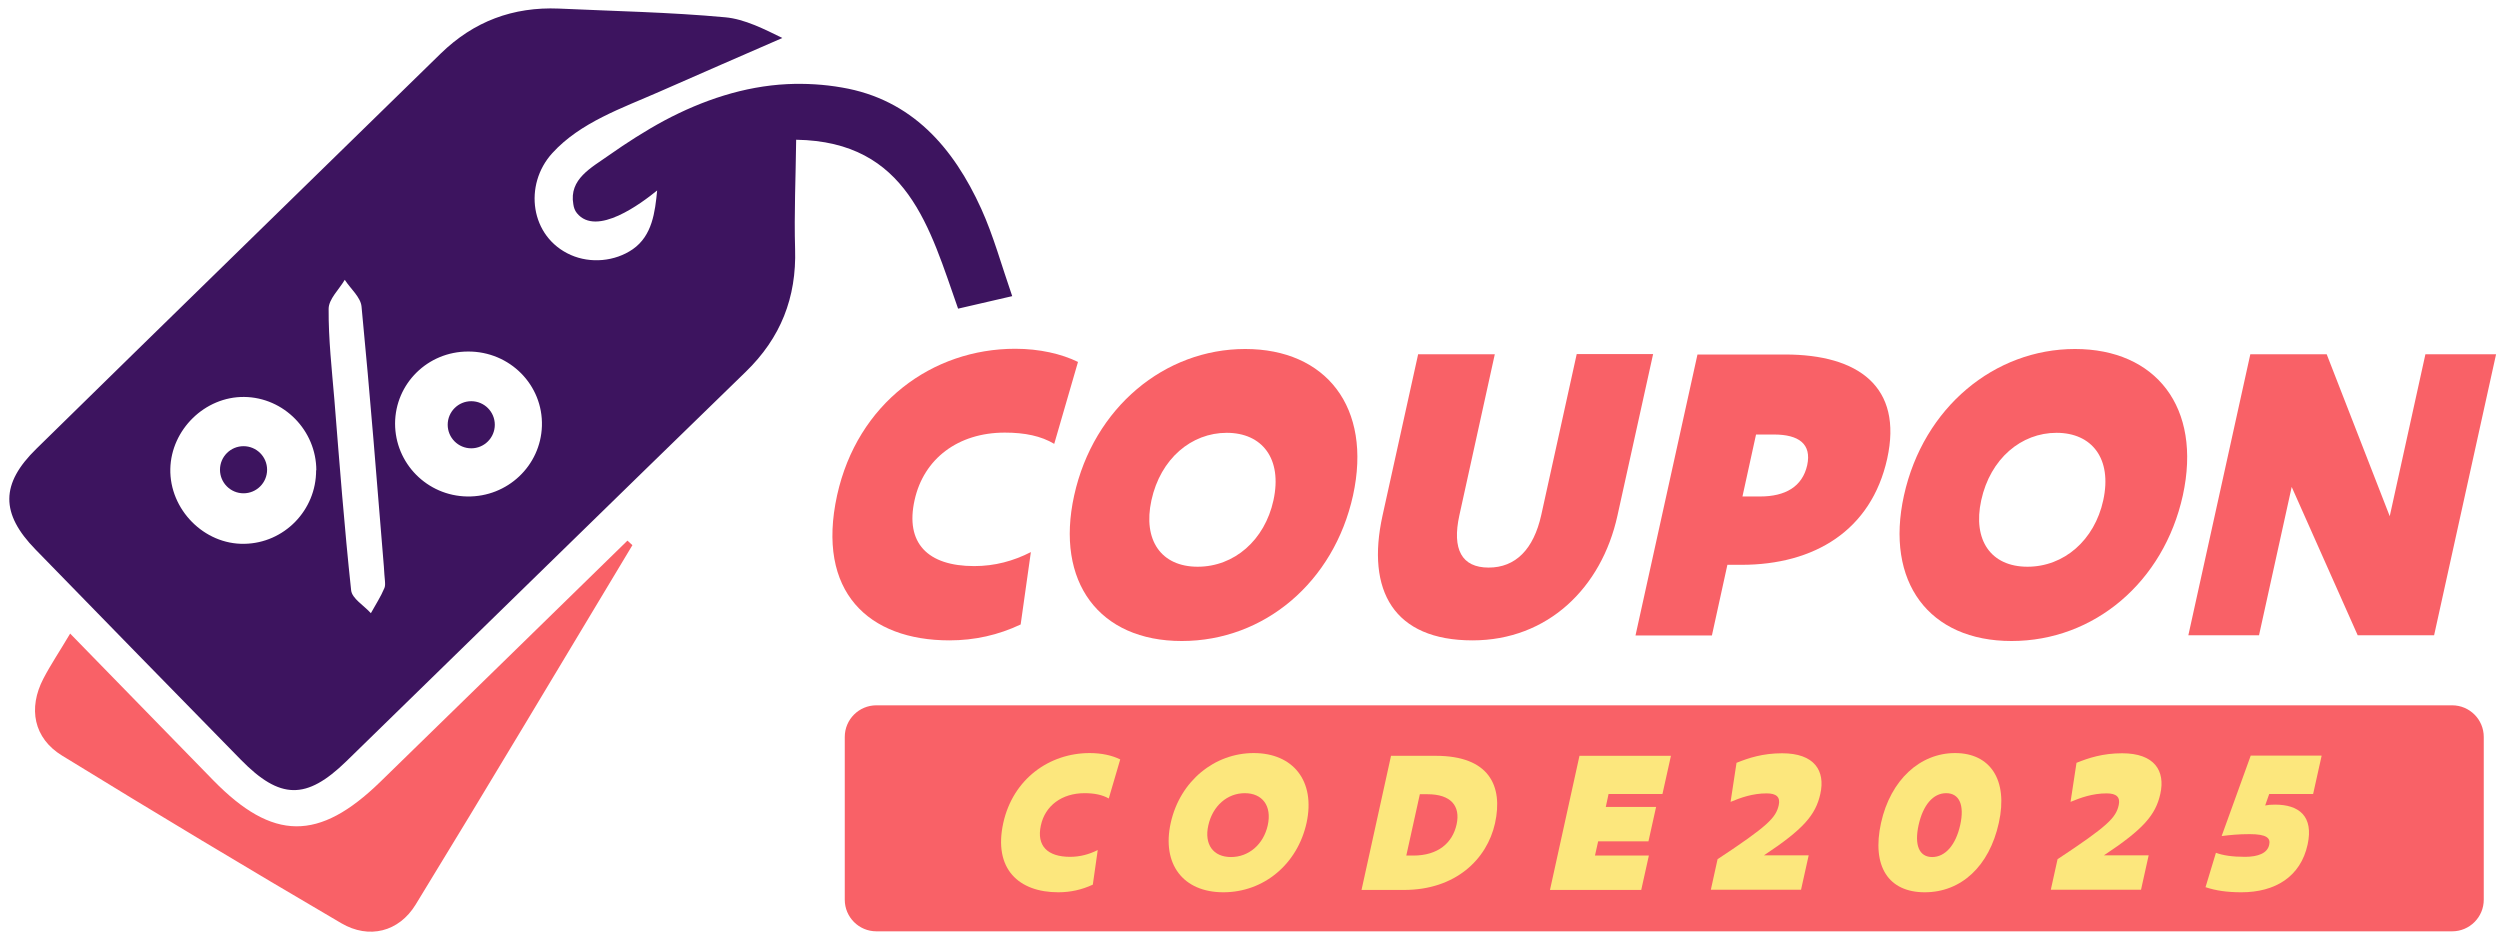
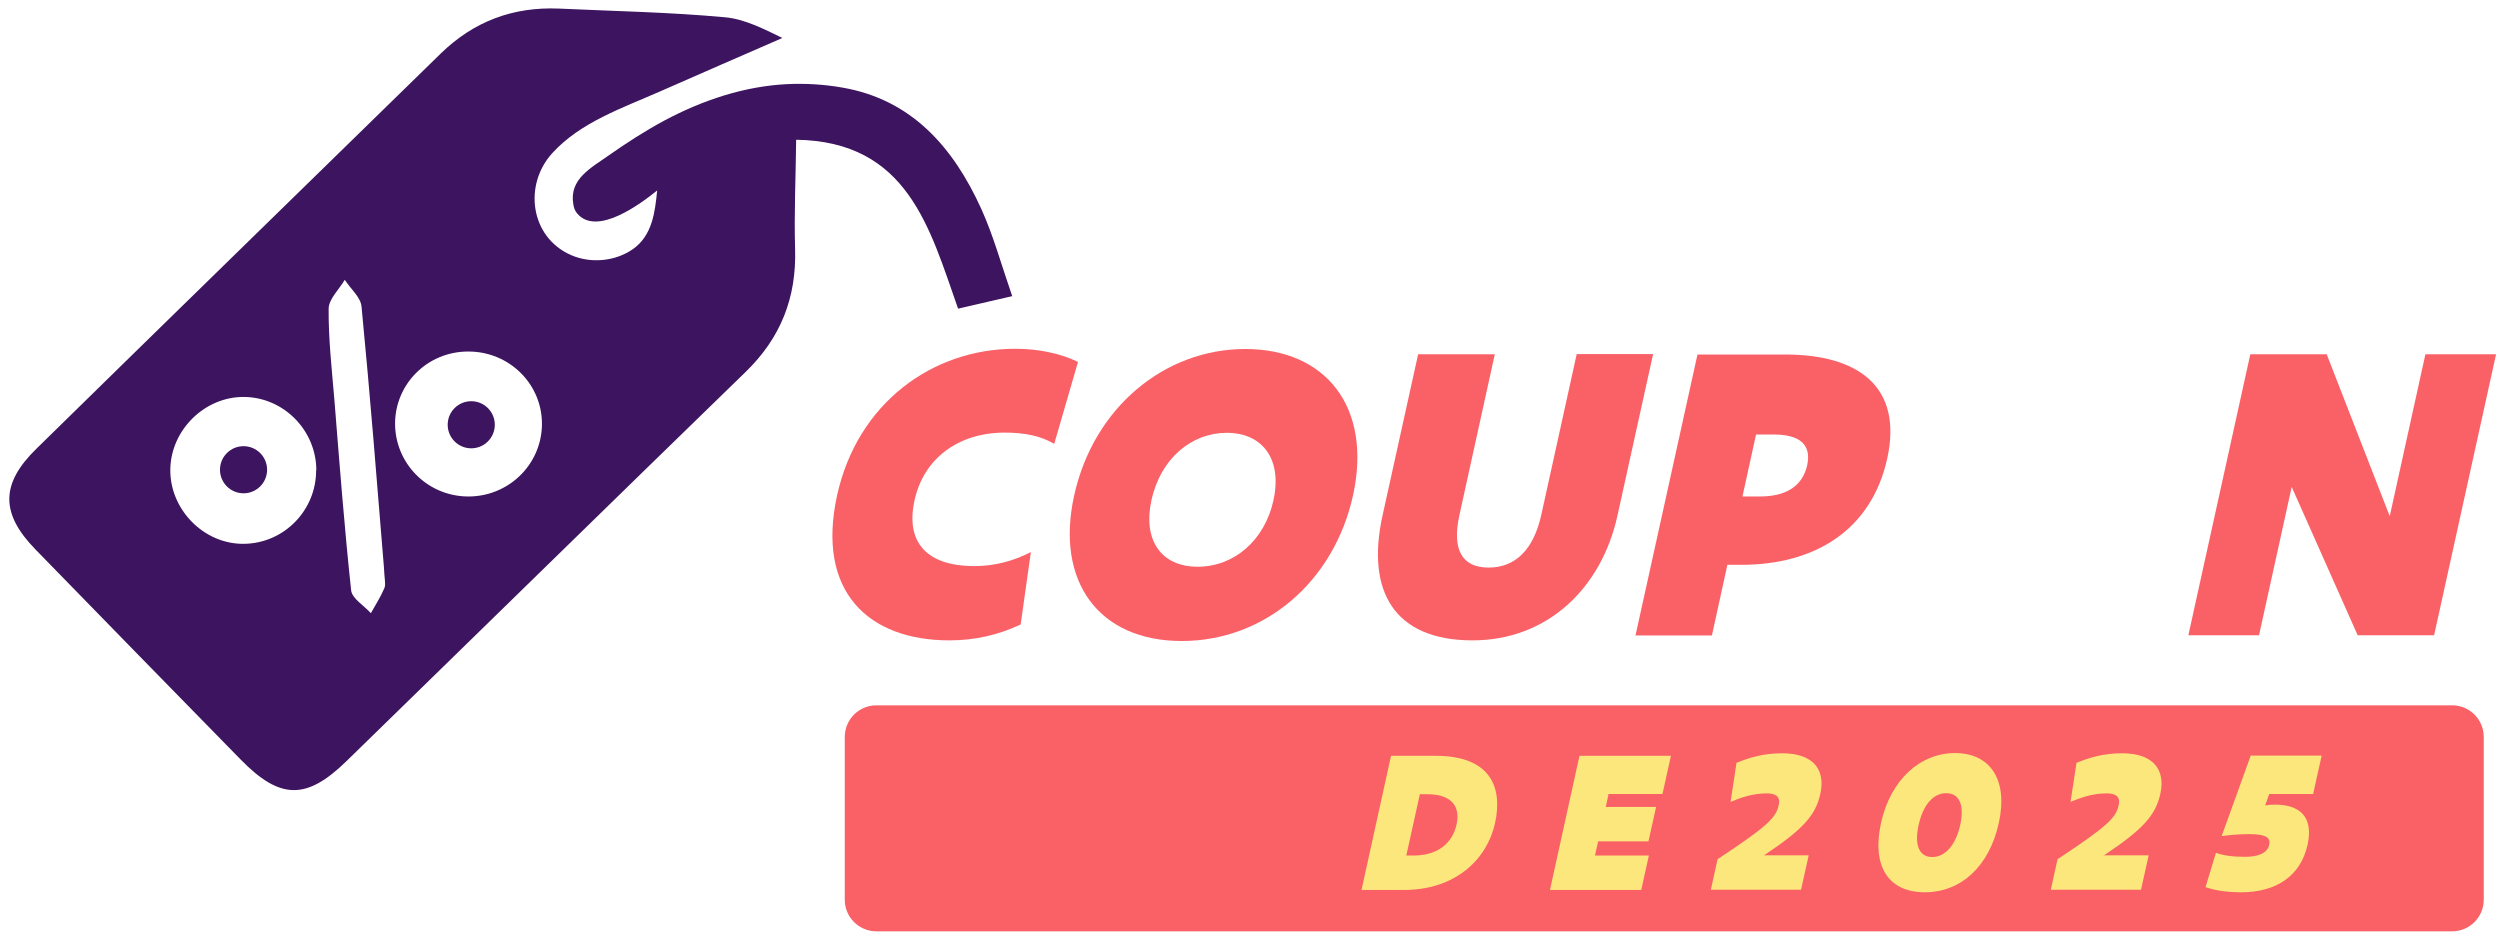
<svg xmlns="http://www.w3.org/2000/svg" width="181" height="68" viewBox="0 0 181 68" fill="none">
  <g clip-path="url(#clip0_967_376)">
    <path d="M73.898 45.211C72.269 45.979 70.564 46.363 68.735 46.363C62.897 46.363 59.071 42.86 60.607 35.853C62.082 29.185 67.506 25.251 73.499 25.251C75.266 25.251 76.848 25.62 78.047 26.204L76.326 32.135C75.373 31.566 74.205 31.321 72.746 31.321C69.365 31.321 66.876 33.211 66.216 36.207C65.524 39.31 67.153 40.985 70.533 40.985C72.023 40.985 73.376 40.616 74.635 39.971L73.898 45.195V45.211Z" fill="#F96167" />
    <path d="M90.154 25.267C95.993 25.267 99.358 29.477 97.959 35.869C96.577 42.138 91.537 46.409 85.56 46.409C79.583 46.409 76.387 42.138 77.77 35.869C79.183 29.477 84.346 25.267 90.154 25.267ZM92.198 36.222C92.858 33.195 91.368 31.336 88.817 31.336C86.267 31.336 84.023 33.195 83.363 36.222C82.733 39.111 84.07 41.031 86.712 41.031C89.355 41.031 91.568 39.111 92.198 36.222Z" fill="#F96167" />
    <path d="M102.692 25.651H108.223L105.657 37.313C105.119 39.771 105.826 41.093 107.778 41.093C109.729 41.093 111.035 39.771 111.588 37.282L114.154 25.636H119.685L117.104 37.328C115.952 42.583 112.034 46.363 106.61 46.363C100.909 46.363 98.897 42.767 100.095 37.328L102.676 25.636L102.692 25.651Z" fill="#F96167" />
    <path d="M125.063 40.893L123.942 46.009H118.41L122.897 25.666H129.242C134.528 25.666 137.785 27.986 136.633 33.211C135.481 38.404 131.363 40.893 126.077 40.893H125.079H125.063ZM127.137 31.459L126.154 35.945H127.429C129.258 35.945 130.487 35.239 130.84 33.687C131.178 32.135 130.226 31.459 128.428 31.459H127.153H127.137Z" fill="#F96167" />
-     <path d="M150.231 25.267C156.07 25.267 159.435 29.477 158.037 35.869C156.654 42.138 151.614 46.409 145.637 46.409C139.66 46.409 136.464 42.138 137.847 35.869C139.261 29.477 144.423 25.267 150.231 25.267ZM152.275 36.222C152.935 33.195 151.445 31.336 148.894 31.336C146.344 31.336 144.101 33.195 143.44 36.222C142.81 39.111 144.147 41.031 146.789 41.031C149.432 41.031 151.645 39.111 152.275 36.222Z" fill="#F96167" />
    <path d="M162.923 25.651H168.454L173.017 37.374L175.599 25.651H180.715L176.229 45.994H170.697L165.919 35.254L163.553 45.994H158.436L162.923 25.651Z" fill="#F96167" />
    <path d="M56.628 2.757C53.663 4.048 50.697 5.338 47.732 6.644C45.043 7.828 42.016 8.857 39.988 11.085C37.898 13.374 38.375 17.154 41.325 18.46C42.754 19.09 44.521 18.936 45.811 18.045C47.225 17.062 47.425 15.356 47.578 13.789C46.441 14.711 43.184 17.169 41.77 15.433C41.617 15.249 41.54 15.018 41.509 14.788C41.186 12.96 42.815 12.145 44.09 11.239C45.381 10.332 46.718 9.472 48.116 8.719C50.866 7.259 53.862 6.245 56.997 6.091C58.318 6.03 59.655 6.107 60.961 6.337C66.016 7.198 69.028 10.685 71.04 15.111C71.932 17.077 72.5 19.182 73.284 21.441C71.763 21.794 70.641 22.055 69.366 22.347C67.307 16.509 65.724 10.24 57.642 10.117C57.611 12.867 57.489 15.449 57.565 18.03C57.673 21.549 56.521 24.468 53.985 26.926C44.321 36.314 34.702 45.733 25.069 55.121C22.18 57.933 20.275 57.902 17.432 54.998C12.469 49.928 7.522 44.872 2.574 39.787C0.024 37.175 0.039 35.023 2.636 32.488C12.408 22.901 22.165 13.405 31.906 3.879C34.303 1.543 37.145 0.483 40.464 0.621C44.444 0.806 48.5 0.883 52.495 1.251C53.909 1.374 55.368 2.127 56.628 2.742V2.757ZM33.827 35.945C36.746 35.992 39.143 33.718 39.235 30.844C39.327 27.879 36.915 25.436 33.888 25.451C30.969 25.451 28.618 27.771 28.603 30.66C28.603 33.548 30.923 35.899 33.827 35.945ZM22.902 34.056C22.902 31.167 20.551 28.77 17.678 28.739C14.836 28.709 12.393 31.105 12.331 33.948C12.27 36.883 14.774 39.433 17.694 39.372C20.567 39.326 22.902 36.944 22.887 34.04L22.902 34.056ZM27.788 40.97C27.312 35.162 26.805 28.678 26.175 22.194C26.113 21.518 25.376 20.903 24.961 20.258C24.546 20.965 23.793 21.656 23.793 22.363C23.778 24.545 24.024 26.742 24.208 28.924C24.577 33.533 24.93 38.143 25.422 42.737C25.483 43.336 26.359 43.843 26.851 44.396C27.189 43.782 27.573 43.198 27.834 42.568C27.942 42.306 27.834 41.953 27.788 40.954V40.97Z" fill="#3D145F" />
-     <path d="M45.781 39.479C40.557 48.16 35.379 56.857 30.093 65.492C28.879 67.474 26.713 68.012 24.715 66.844C17.924 62.865 11.194 58.824 4.495 54.706C2.436 53.446 2.022 51.28 3.143 49.129C3.681 48.099 4.326 47.146 5.079 45.871C8.675 49.559 12.055 53.031 15.45 56.504C19.753 60.898 23.087 60.929 27.527 56.611C33.504 50.788 39.466 44.965 45.427 39.141C45.55 39.249 45.673 39.372 45.796 39.479H45.781Z" fill="#F96167" />
    <path d="M34.119 32.458C35.06 32.458 35.824 31.694 35.824 30.752C35.824 29.81 35.06 29.047 34.119 29.047C33.177 29.047 32.413 29.81 32.413 30.752C32.413 31.694 33.177 32.458 34.119 32.458Z" fill="#3D145F" />
    <path d="M17.632 35.715C18.574 35.715 19.338 34.951 19.338 34.009C19.338 33.068 18.574 32.304 17.632 32.304C16.69 32.304 15.927 33.068 15.927 34.009C15.927 34.951 16.69 35.715 17.632 35.715Z" fill="#3D145F" />
    <path d="M177.535 51.065H63.45C62.186 51.065 61.161 52.09 61.161 53.354V65.139C61.161 66.403 62.186 67.428 63.45 67.428H177.535C178.799 67.428 179.824 66.403 179.824 65.139V53.354C179.824 52.09 178.799 51.065 177.535 51.065Z" fill="#F96167" />
-     <path d="M79.122 64.048C78.323 64.417 77.509 64.601 76.618 64.601C73.775 64.601 71.901 62.926 72.638 59.577C73.345 56.396 75.972 54.522 78.892 54.522C79.752 54.522 80.52 54.691 81.104 54.983L80.275 57.81C79.814 57.548 79.245 57.426 78.523 57.426C76.879 57.426 75.665 58.332 75.358 59.761C75.035 61.236 75.834 62.035 77.478 62.035C78.2 62.035 78.861 61.851 79.476 61.543L79.122 64.032V64.048Z" fill="#FCE77D" />
-     <path d="M90.769 54.522C93.612 54.522 95.255 56.534 94.595 59.577C93.934 62.573 91.491 64.601 88.572 64.601C85.652 64.601 84.101 62.557 84.761 59.577C85.437 56.534 87.942 54.522 90.769 54.522ZM91.783 59.761C92.106 58.317 91.368 57.426 90.124 57.426C88.879 57.426 87.803 58.317 87.481 59.761C87.174 61.129 87.834 62.05 89.125 62.05C90.415 62.05 91.476 61.129 91.783 59.761Z" fill="#FCE77D" />
    <path d="M100.71 54.721H103.952C107.809 54.721 108.838 56.888 108.239 59.607C107.655 62.219 105.381 64.432 101.647 64.432H98.574L100.71 54.721ZM102.8 57.487L101.816 61.943H102.323C104.121 61.943 105.166 61.021 105.458 59.684C105.75 58.347 105.043 57.502 103.353 57.502H102.8V57.487Z" fill="#FCE77D" />
    <path d="M114.369 54.721H120.976L120.362 57.487H116.459L116.259 58.424H119.901L119.348 60.913H115.706L115.476 61.943H119.378L118.825 64.432H112.218L114.354 54.721H114.369Z" fill="#FCE77D" />
    <path d="M124.356 62.204C127.983 59.807 128.582 59.208 128.782 58.286C128.904 57.718 128.628 57.441 127.906 57.441C126.892 57.441 126.031 57.748 125.294 58.056L125.724 55.228C126.6 54.875 127.629 54.537 129.027 54.537C131.378 54.537 132.162 55.812 131.793 57.472C131.455 59.008 130.564 60.038 127.706 61.928H130.948L130.395 64.417H123.865L124.356 62.189V62.204Z" fill="#FCE77D" />
    <path d="M136.187 59.577C136.879 56.458 139.015 54.522 141.55 54.522C144.085 54.522 145.406 56.458 144.715 59.577C144.024 62.727 141.98 64.601 139.353 64.601C136.725 64.601 135.496 62.727 136.187 59.577ZM141.919 59.73C142.241 58.286 141.857 57.426 140.904 57.426C139.952 57.426 139.23 58.286 138.907 59.73C138.584 61.19 138.953 62.05 139.89 62.05C140.828 62.05 141.596 61.19 141.919 59.73Z" fill="#FCE77D" />
    <path d="M148.971 62.204C152.597 59.807 153.197 59.208 153.396 58.286C153.519 57.718 153.243 57.441 152.52 57.441C151.506 57.441 150.646 57.748 149.908 58.056L150.339 55.228C151.214 54.875 152.244 54.537 153.642 54.537C155.993 54.537 156.777 55.812 156.408 57.472C156.07 59.008 155.179 60.038 152.321 61.928H155.563L155.01 64.417H148.479L148.971 62.189V62.204Z" fill="#FCE77D" />
    <path d="M168.085 54.721L167.47 57.487H164.29L163.998 58.317C164.228 58.271 164.397 58.255 164.72 58.255C166.456 58.255 167.516 59.1 167.071 61.144C166.564 63.479 164.72 64.601 162.277 64.601C161.232 64.601 160.418 64.478 159.68 64.232L160.433 61.743C160.94 61.928 161.601 62.035 162.538 62.035C163.475 62.035 164.167 61.774 164.29 61.159C164.397 60.683 164.121 60.391 162.876 60.391C162.062 60.391 161.478 60.453 160.848 60.529L162.953 54.706H168.069L168.085 54.721Z" fill="#FCE77D" />
  </g>
  <defs>
    <clipPath id="clip0_967_376">
      <rect width="180" height="66.837" fill="white" transform="translate(0.715 0.621)" />
    </clipPath>
  </defs>
</svg>